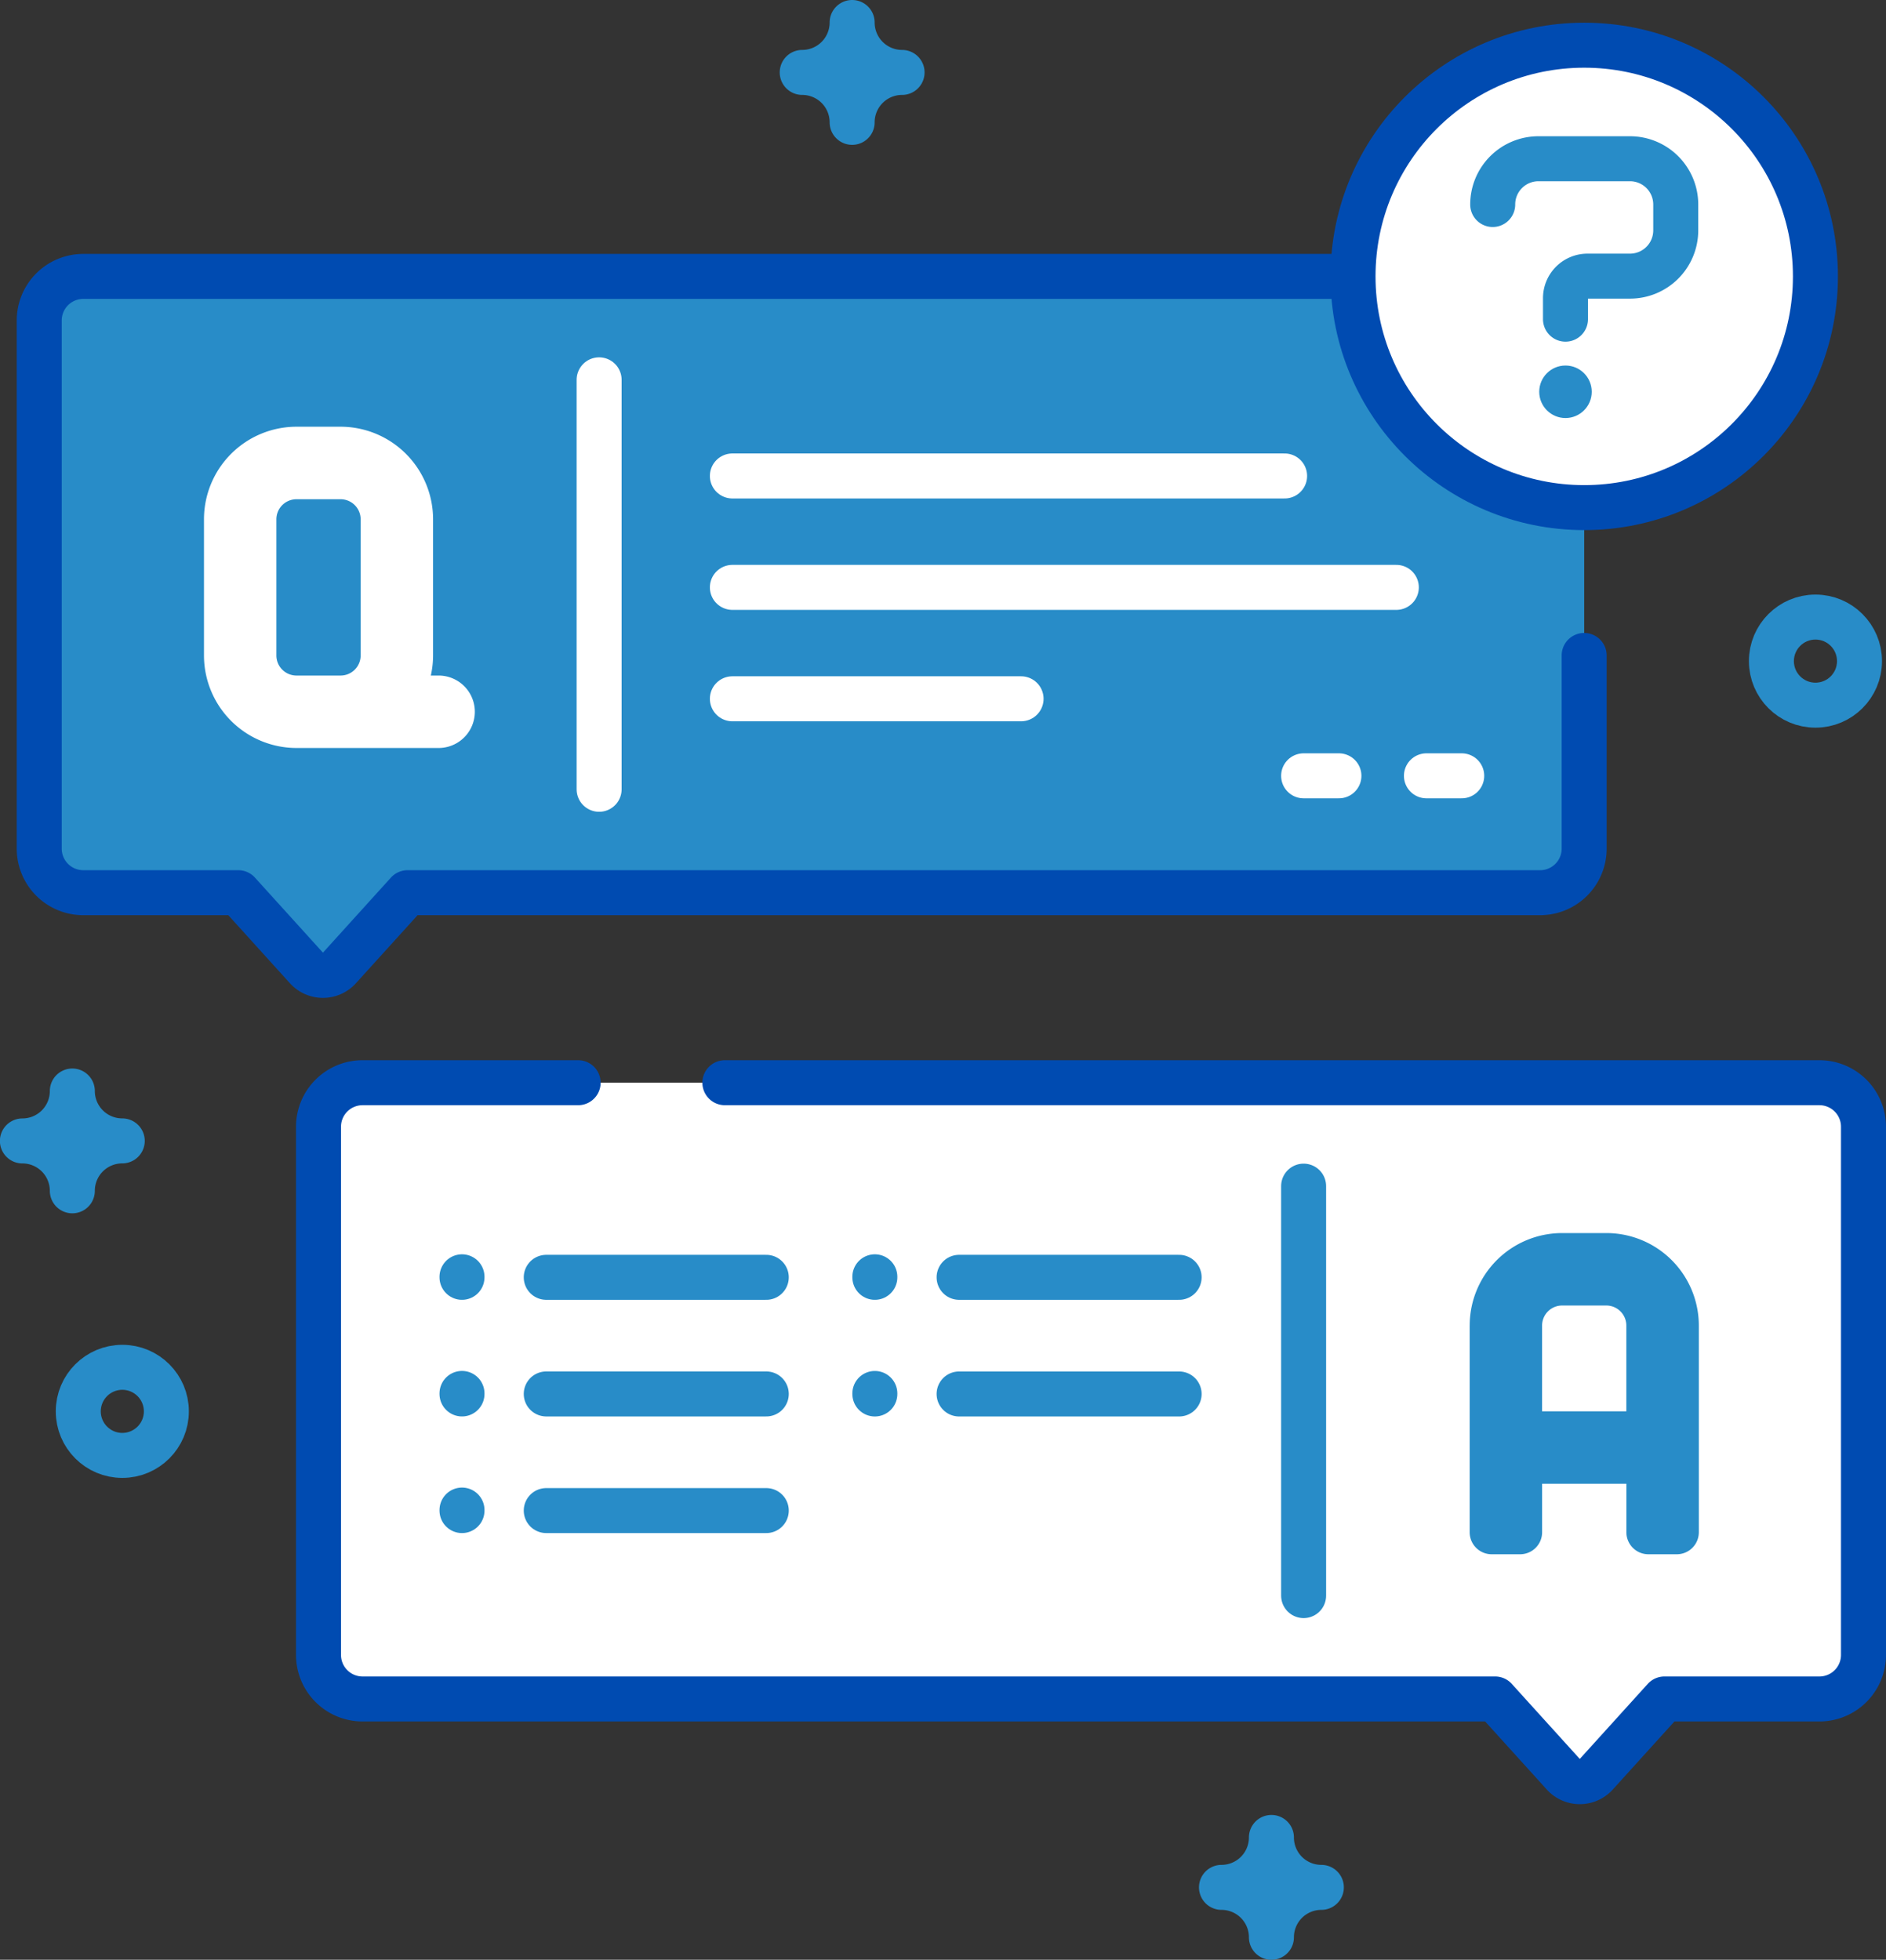
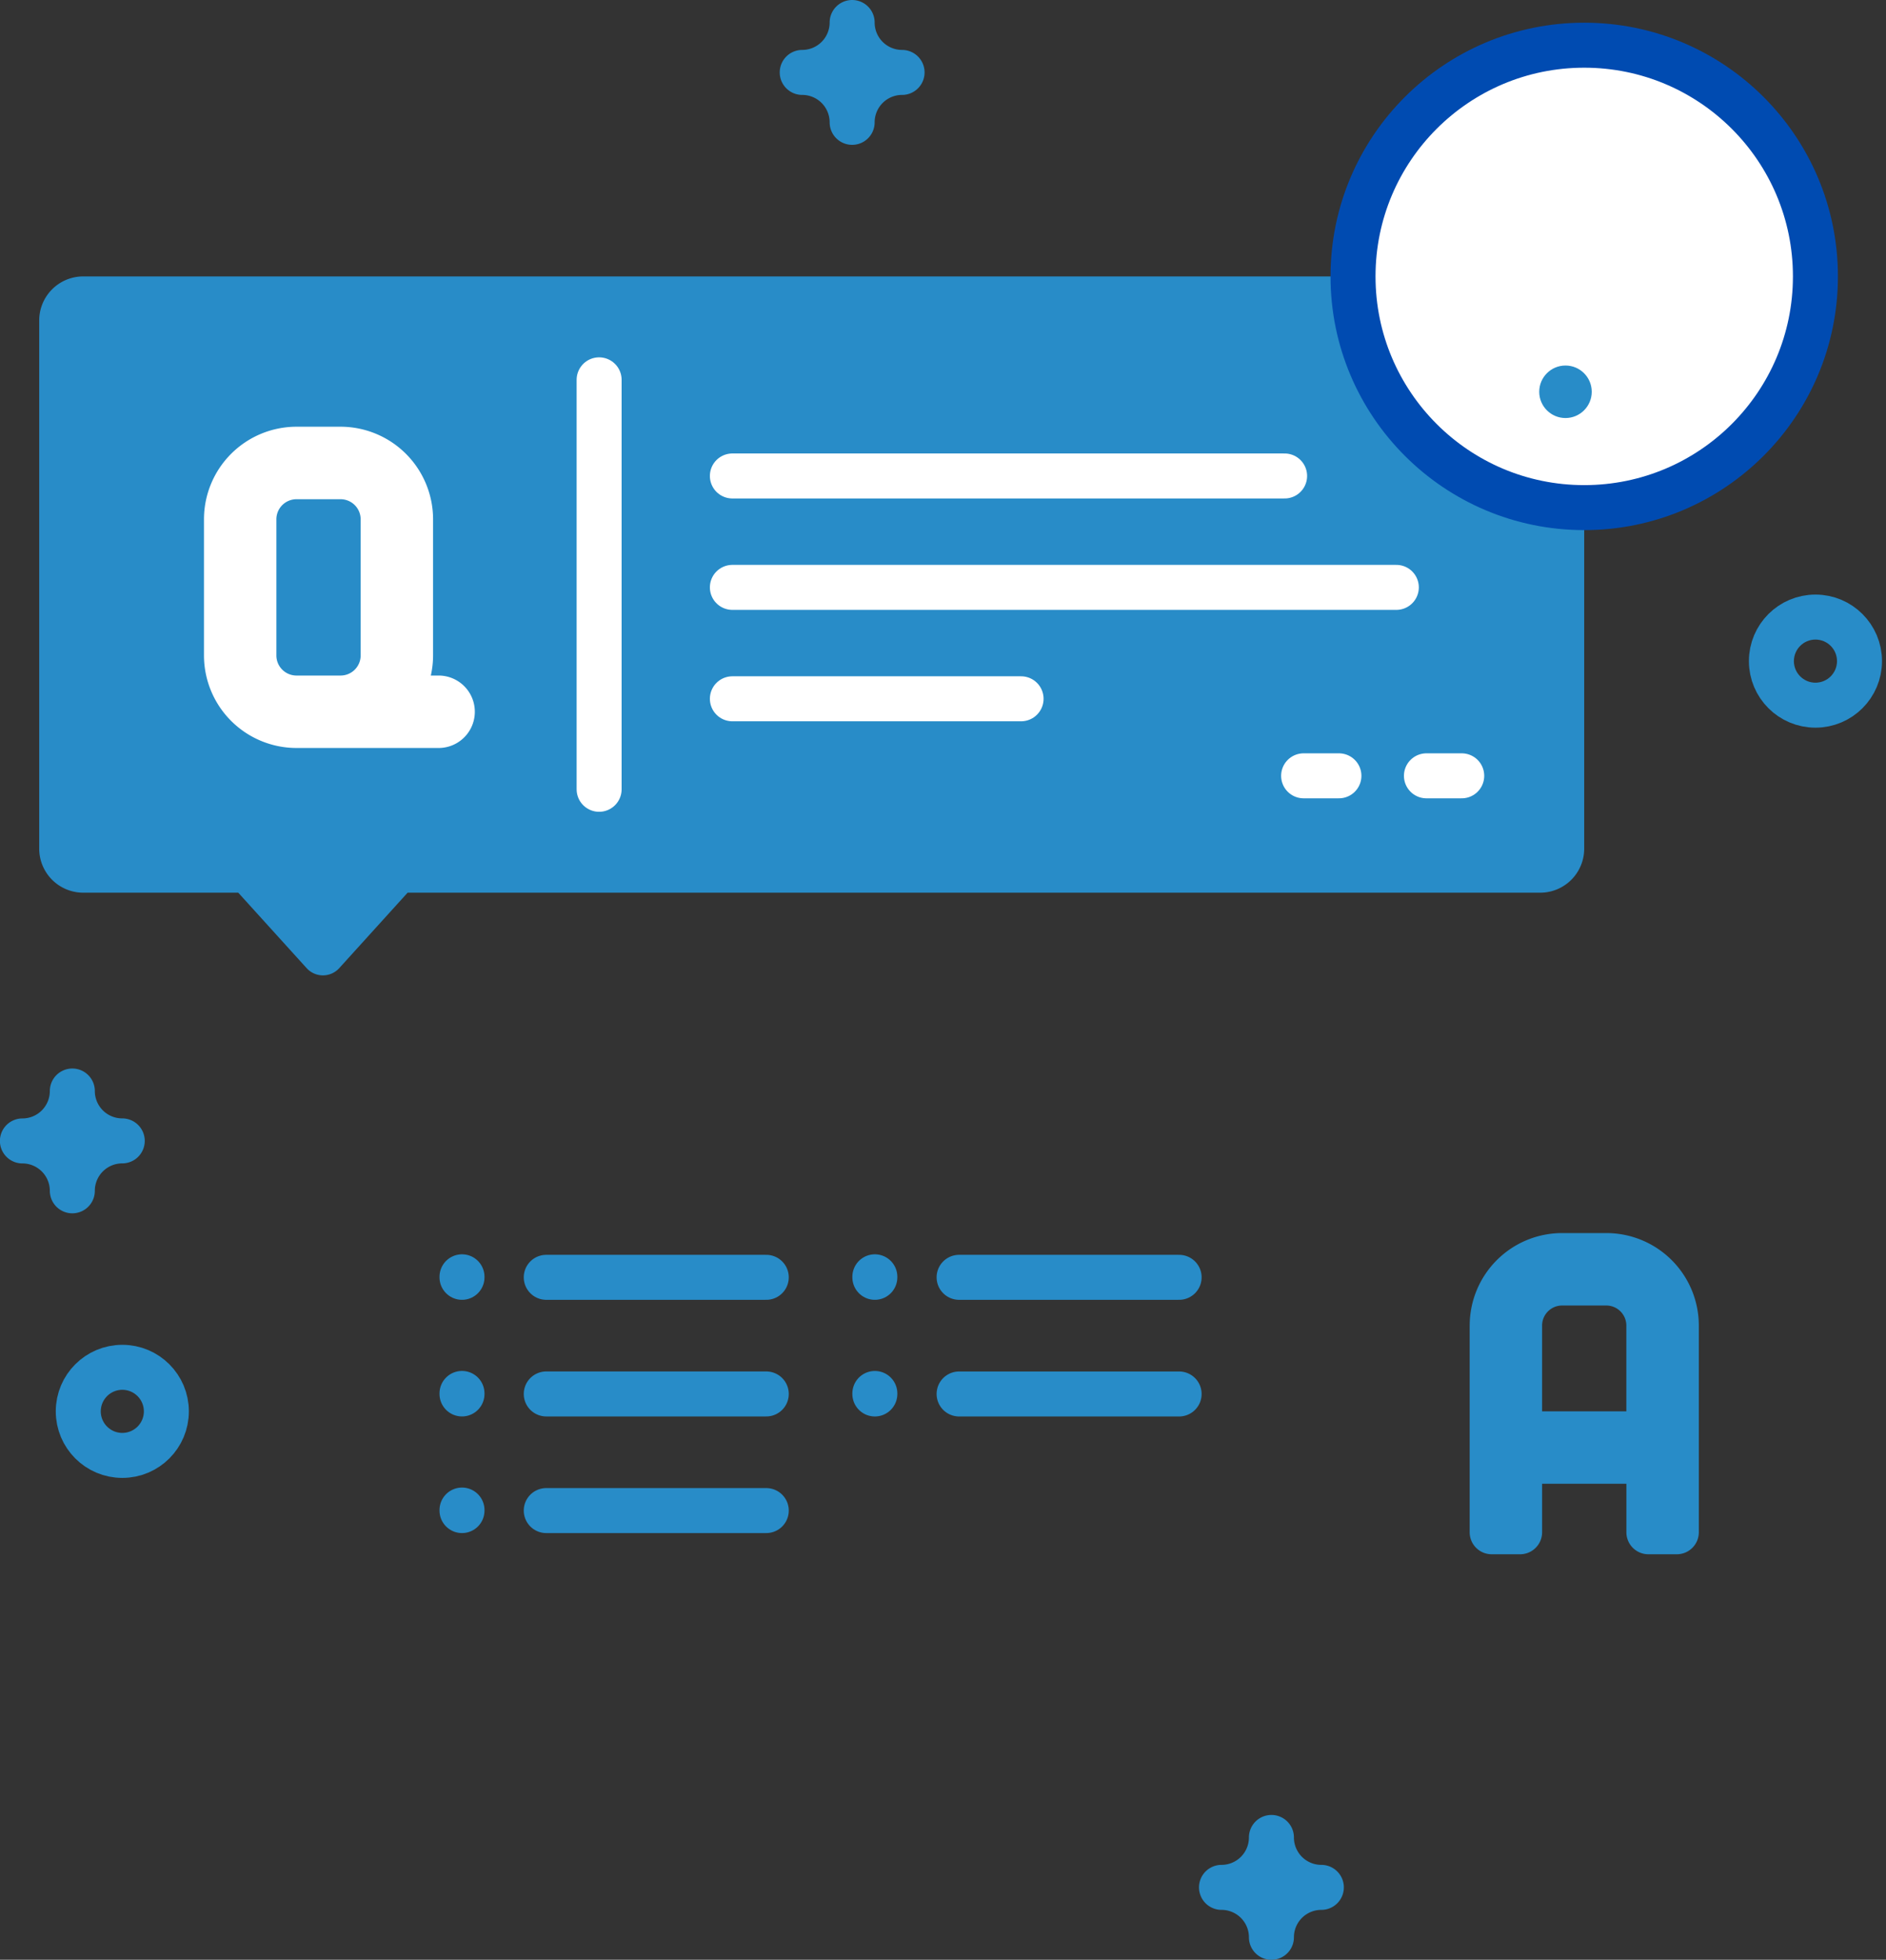
<svg xmlns="http://www.w3.org/2000/svg" width="83.833" height="87.109" viewBox="0 0 83.833 87.109">
  <rect x="0" y="0" width="83.833" height="87.109" fill="#333333" stroke="none" />
  <g transform="translate(-44.085 -40.706)">
-     <path d="M114.258,282.436h64.76a1.958,1.958,0,0,1,1.958,1.958V307.87a1.958,1.958,0,0,1-1.958,1.958h-6.889l-3.038,3.354a.979.979,0,0,1-1.451,0l-3.038-3.354H114.258a1.958,1.958,0,0,1-1.958-1.958V284.394A1.958,1.958,0,0,1,114.258,282.436Z" transform="translate(-54.057 -193.605)" fill="#fff" />
-     <path d="M123.84,282.436h-9.582a1.958,1.958,0,0,0-1.958,1.958V307.87a1.958,1.958,0,0,0,1.958,1.958H164.6l3.038,3.354a.979.979,0,0,0,1.451,0l3.038-3.354h6.889a1.958,1.958,0,0,0,1.958-1.958V284.394a1.958,1.958,0,0,0-1.958-1.958H130.363" transform="translate(-54.057 -193.605)" fill="none" stroke="#004bb1" stroke-linecap="round" stroke-linejoin="round" stroke-miterlimit="10" stroke-width="2" />
-     <path d="M335.986,324.114v-18.2" transform="translate(-233.955 -212.486)" fill="none" stroke="#288cc8" stroke-linecap="round" stroke-linejoin="round" stroke-miterlimit="10" stroke-width="2" />
    <path d="M112.466,145.994v9.186a.979.979,0,0,0,.979.979h1.262a.979.979,0,0,0,.979-.979v-2.155h3.746v2.155a.979.979,0,0,0,.979.979h1.262a.979.979,0,0,0,.979-.979v-9.186a4.112,4.112,0,0,0-4.112-4.112h-1.961a4.112,4.112,0,0,0-4.112,4.112Zm3.219,3.812v-3.812a.892.892,0,0,1,.892-.892h1.961a.892.892,0,0,1,.892.892v3.812h-3.746Zm1.872-48.488v23.477a1.957,1.957,0,0,1-1.958,1.958H65.257l-3.038,3.353a.979.979,0,0,1-1.451,0l-3.038-3.353H50.84a1.958,1.958,0,0,1-1.958-1.958V101.318A1.958,1.958,0,0,1,50.84,99.36H115.6A1.957,1.957,0,0,1,117.558,101.318Z" transform="translate(-3.054 -46.368)" fill="#288cc8" />
-     <path d="M117.561,101.317a1.958,1.958,0,0,0-1.958-1.958H50.844a1.958,1.958,0,0,0-1.958,1.958v23.477a1.958,1.958,0,0,0,1.958,1.958h6.889l3.038,3.354a.979.979,0,0,0,1.451,0l3.038-3.354H115.6a1.958,1.958,0,0,0,1.958-1.958v-8.587" transform="translate(-3.057 -46.367)" fill="none" stroke="#004bb1" stroke-linecap="round" stroke-linejoin="round" stroke-miterlimit="10" stroke-width="2" />
    <path d="M96.715,144.56h-.344a4.1,4.1,0,0,0,.1-.892v-6.053A4.116,4.116,0,0,0,92.36,133.5H90.4a4.116,4.116,0,0,0-4.112,4.112v6.053A4.116,4.116,0,0,0,90.4,147.78h6.317a1.61,1.61,0,1,0,0-3.22Zm-7.209-.892v-6.053a.894.894,0,0,1,.892-.892H92.36a.894.894,0,0,1,.892.892v6.053a.893.893,0,0,1-.892.892H90.4A.894.894,0,0,1,89.506,143.668Z" transform="translate(-33.136 -73.827)" fill="#fff" />
    <path d="M176.018,141.037v-18.2" transform="translate(-105.302 -65.248)" fill="none" stroke="#fff" stroke-linecap="round" stroke-linejoin="round" stroke-miterlimit="10" stroke-width="2" />
    <path d="M144.883,326.505v.023m3.745,0h9.78" transform="translate(-80.262 -229.047)" fill="none" stroke="#288cc8" stroke-linecap="round" stroke-linejoin="round" stroke-miterlimit="10" stroke-width="2" />
    <path d="M144.883,352.987v.023" transform="translate(-80.262 -250.345)" fill="none" stroke="#288cc8" stroke-linecap="round" stroke-linejoin="round" stroke-miterlimit="10" stroke-width="2" />
    <path d="M148.628,331.712h9.78m-13.525,5.161v.023m3.745,0h9.78m4.826-10.391v.023m3.745,0h9.78m-13.525,5.162v.023m3.745,0h9.78" transform="translate(-80.262 -229.047)" fill="none" stroke="#288cc8" stroke-linecap="round" stroke-linejoin="round" stroke-miterlimit="10" stroke-width="2" />
    <path d="M206.275,144.672h24.547m-24.547,4.952h29.513m-29.513,4.952h12.833M231.667,158h1.569m3.89,0h1.569" transform="translate(-129.636 -82.81)" fill="none" stroke="#fff" stroke-linecap="round" stroke-linejoin="round" stroke-miterlimit="10" stroke-width="2" />
    <circle cx="10.277" cy="10.277" r="10.277" transform="translate(104.227 42.715)" fill="#fff" />
    <circle cx="1.167" cy="1.167" r="1.167" transform="translate(112.504 56.953)" fill="#288cc8" />
-     <path d="M378.924,74.678h0a2.034,2.034,0,0,1,2.034-2.034h4.068a2.034,2.034,0,0,1,2.034,2.034v1.15a2.034,2.034,0,0,1-2.034,2.034h-1.888a.979.979,0,0,0-.979.979v.933" transform="translate(-268.488 -24.882)" fill="none" stroke="#288cc8" stroke-linecap="round" stroke-linejoin="round" stroke-miterlimit="10" stroke-width="2" />
    <circle cx="10.277" cy="10.277" r="10.277" transform="translate(104.227 42.715)" fill="none" stroke="#004bb1" stroke-linecap="round" stroke-linejoin="round" stroke-miterlimit="10" stroke-width="2" />
    <path d="M81.963,41.706a2.219,2.219,0,0,1-2.219,2.219,2.219,2.219,0,0,1,2.219,2.219,2.219,2.219,0,0,1,2.219-2.219,2.219,2.219,0,0,1-2.219-2.219ZM100.6,122.378a2.219,2.219,0,0,1-2.219,2.219,2.219,2.219,0,0,1,2.219,2.219,2.219,2.219,0,0,1,2.219-2.219A2.218,2.218,0,0,1,100.6,122.378ZM47.3,89.2a2.219,2.219,0,0,1-2.219,2.219A2.219,2.219,0,0,1,47.3,93.636a2.219,2.219,0,0,1,2.219-2.219A2.218,2.218,0,0,1,47.3,89.2Z" transform="translate(0 0)" fill="none" stroke="#288cc8" stroke-linecap="round" stroke-linejoin="round" stroke-miterlimit="10" stroke-width="2" />
    <circle cx="1.958" cy="1.958" r="1.958" transform="translate(122.824 68.134)" fill="none" stroke="#288cc8" stroke-linecap="round" stroke-linejoin="round" stroke-miterlimit="10" stroke-width="2" />
    <circle cx="1.958" cy="1.958" r="1.958" transform="translate(47.564 101.481)" fill="none" stroke="#288cc8" stroke-linecap="round" stroke-linejoin="round" stroke-miterlimit="10" stroke-width="2" />
  </g>
</svg>